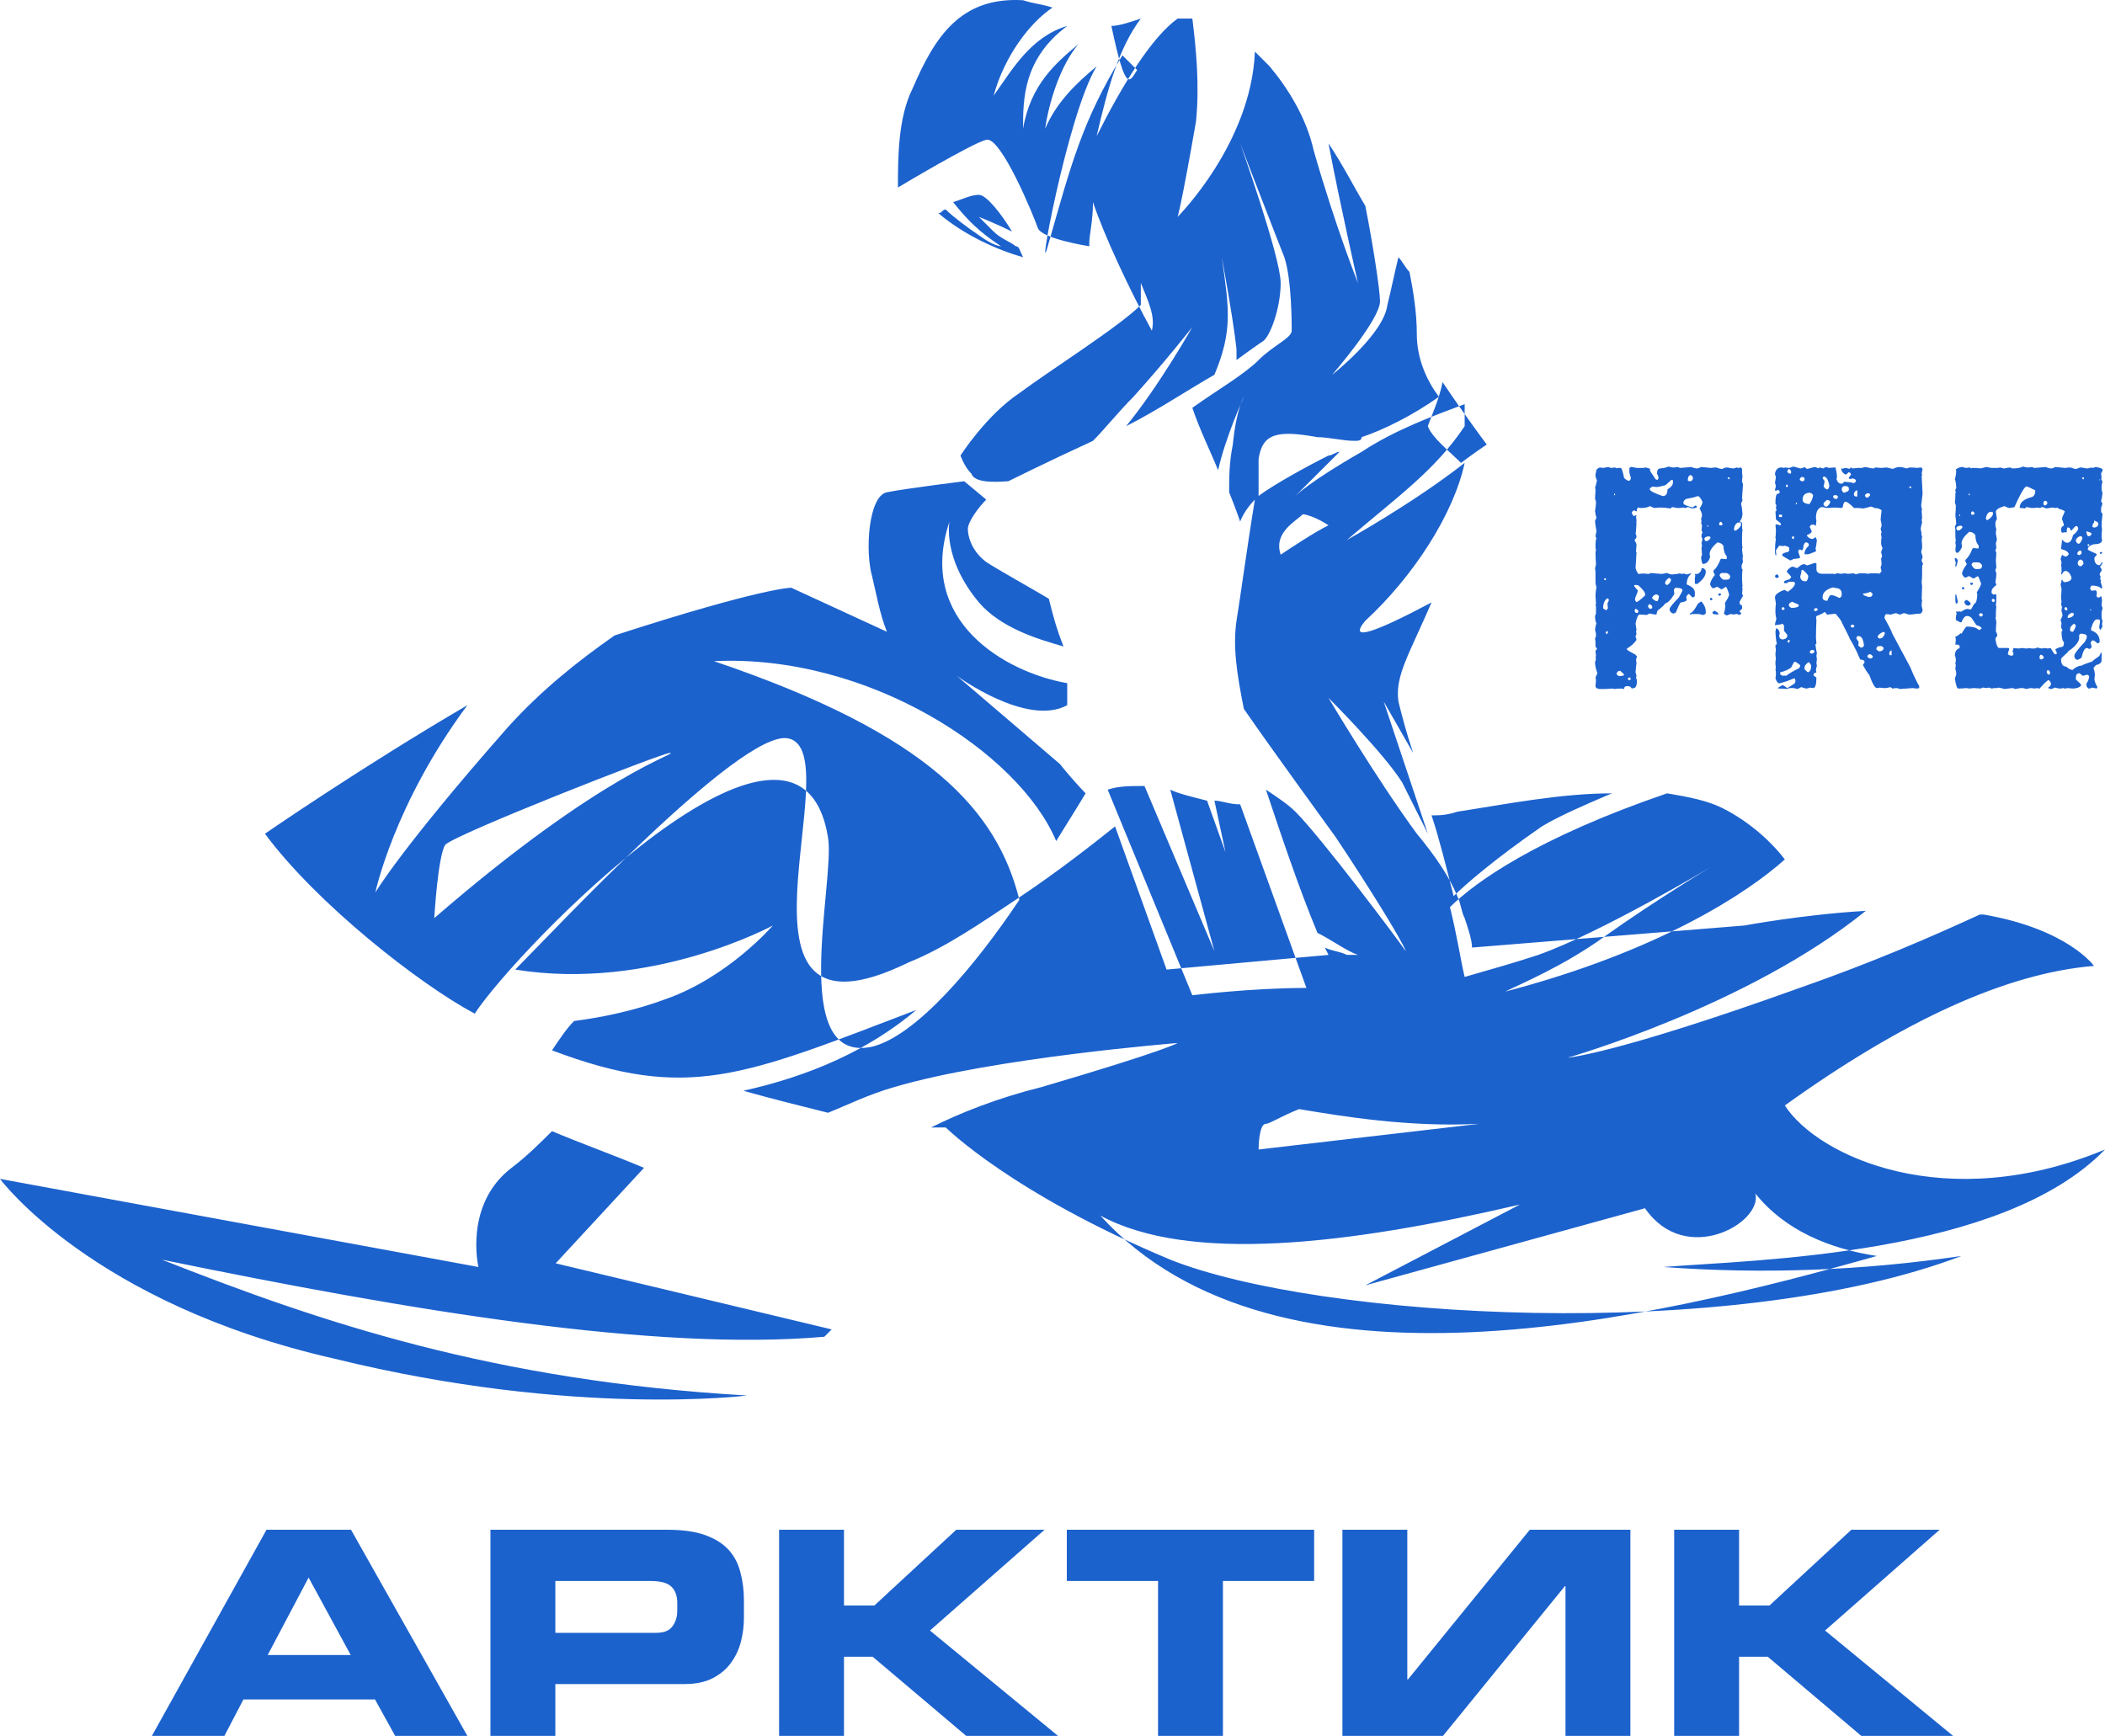
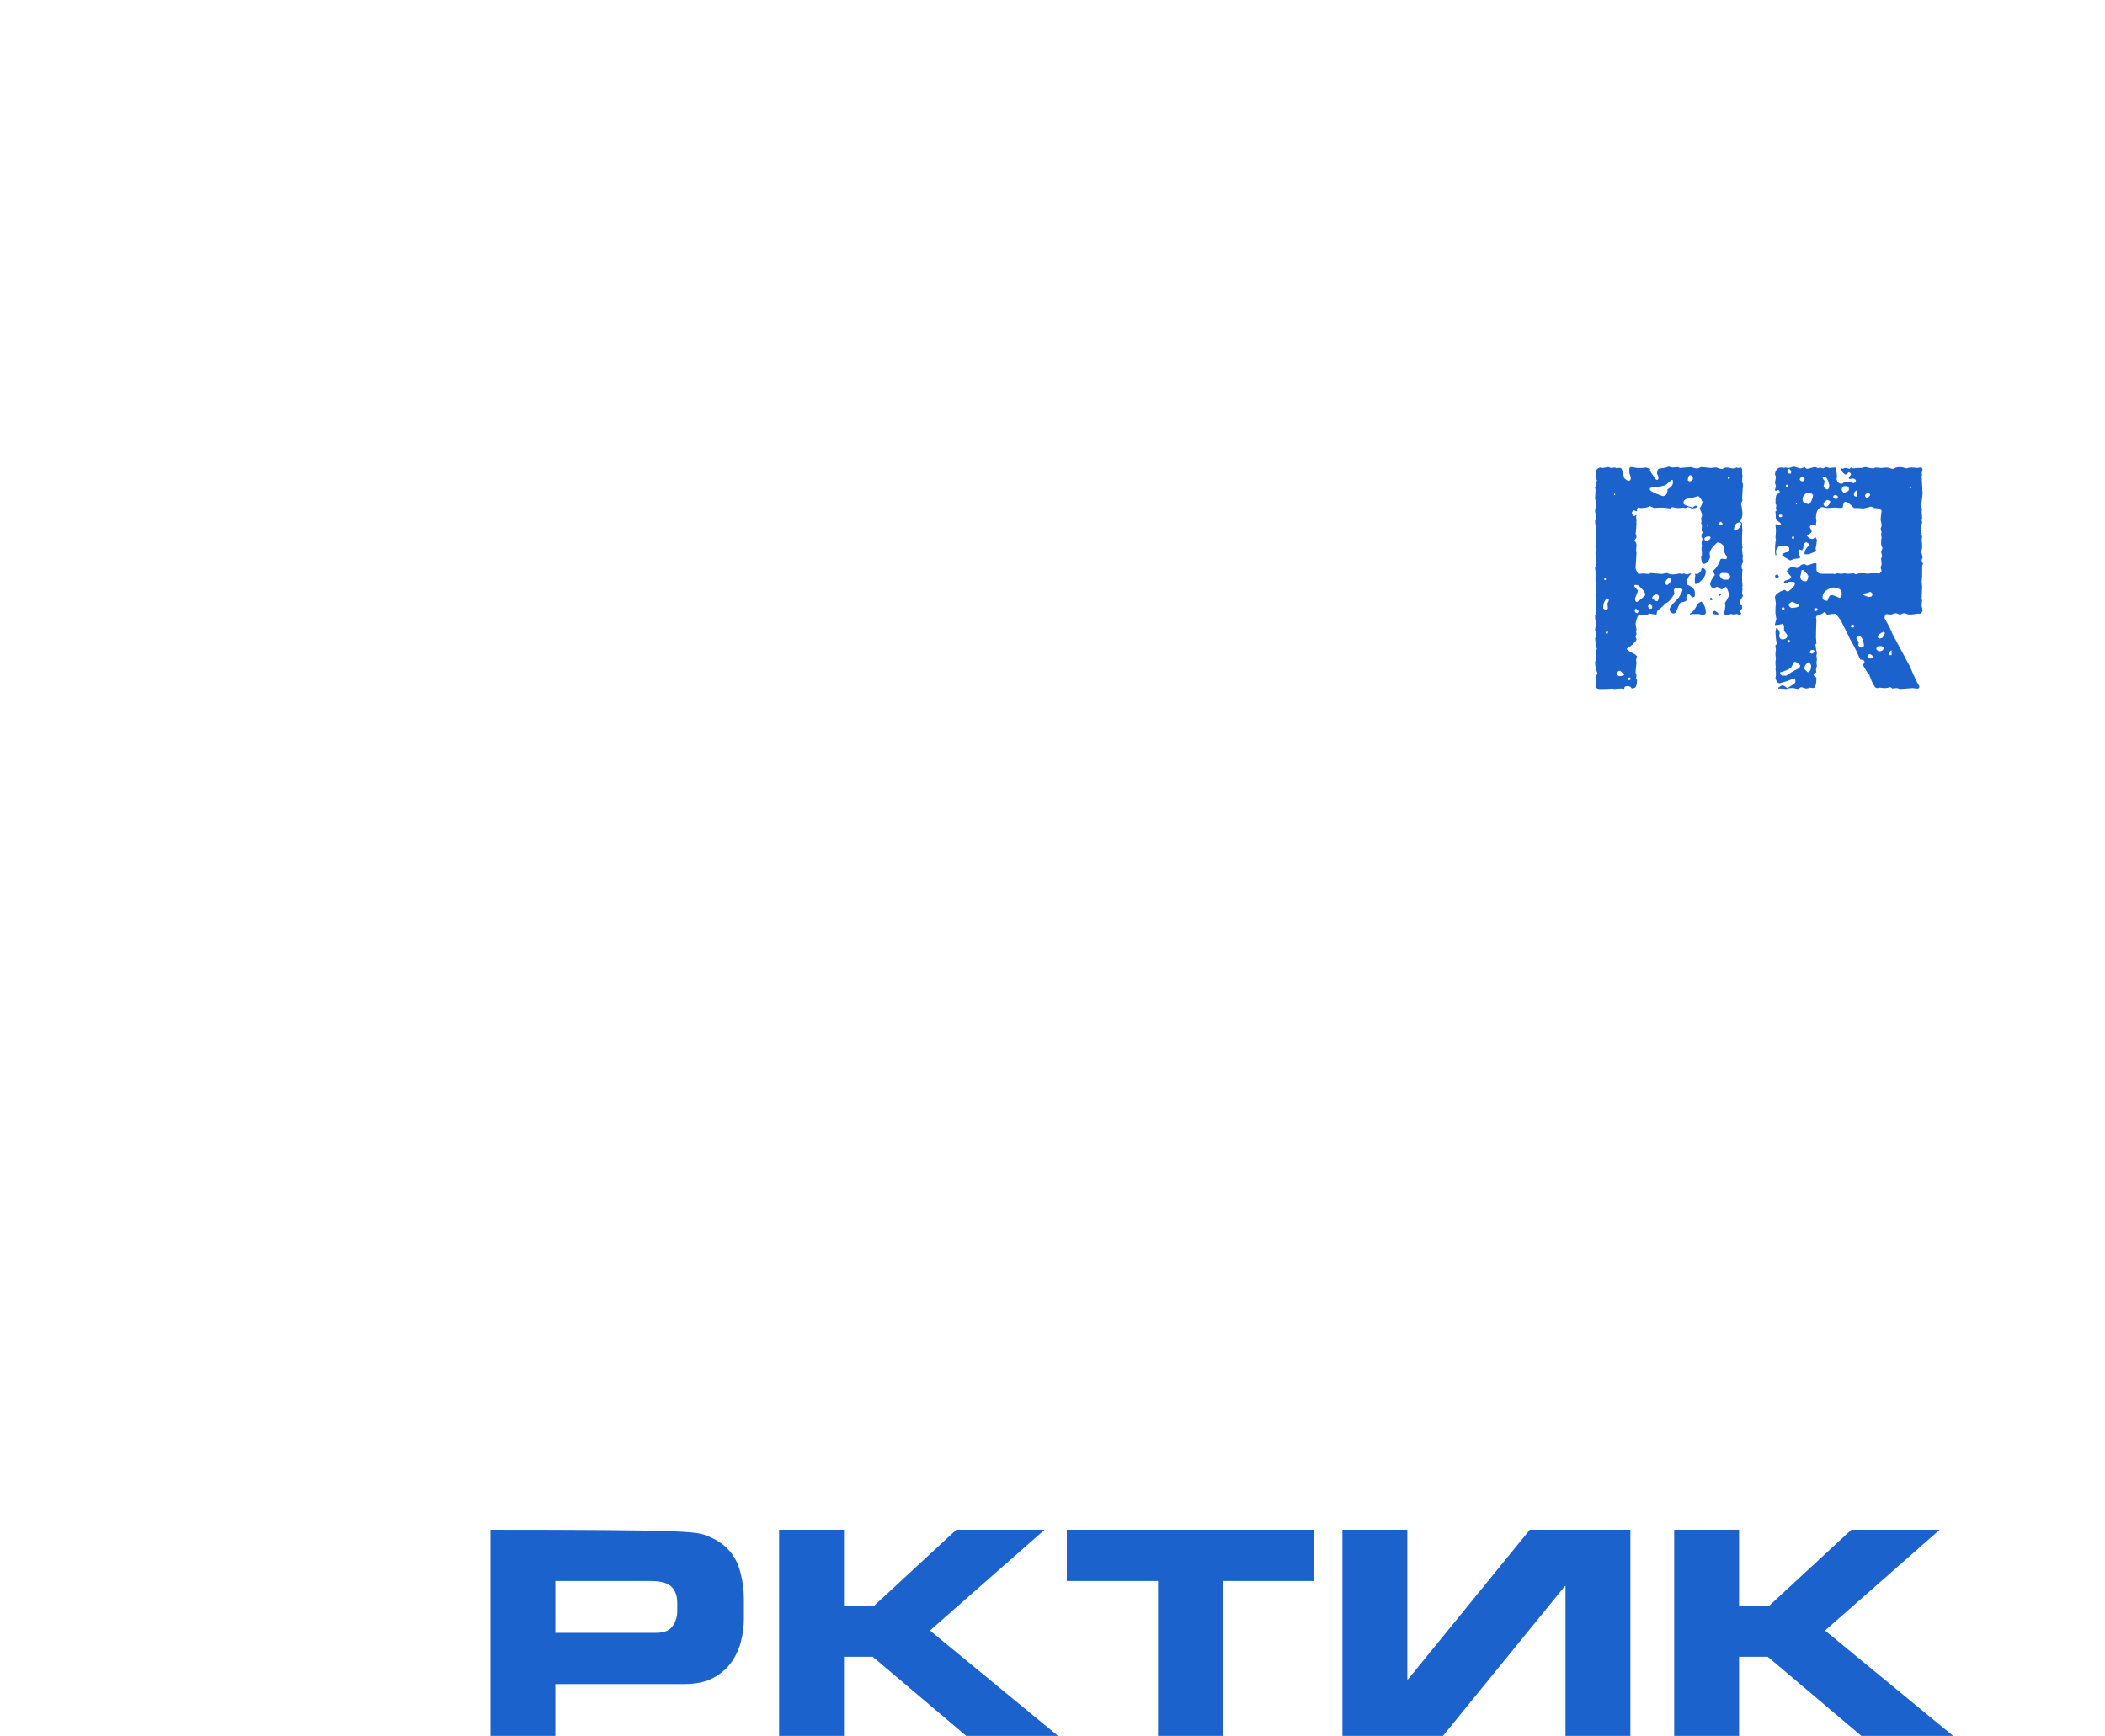
<svg xmlns="http://www.w3.org/2000/svg" viewBox="0 0 194 160" fill="none">
-   <path fill-rule="evenodd" clip-rule="evenodd" d="M24.42 76.846C24.42 76.846 33.238 70.754 43.073 65.001C36.29 74.139 34.594 82.261 34.594 82.261C34.594 82.261 36.968 78.2 46.804 67.032C49.857 63.647 53.248 60.94 56.64 58.571C70.206 54.171 72.92 54.171 72.92 54.171C72.92 54.171 77.329 56.202 81.738 58.232C81.059 56.54 80.72 54.51 80.381 53.156C79.703 50.787 80.042 45.71 81.738 45.372C83.434 45.033 88.86 44.356 88.86 44.356L90.895 46.049C90.217 46.725 89.199 48.079 89.199 48.756C89.199 49.433 89.538 50.787 90.895 51.802C91.913 52.479 94.965 54.171 96.661 55.186C97 56.54 97.339 57.894 98.017 59.586C95.643 58.909 92.252 57.894 90.217 55.525C86.825 51.464 87.504 48.079 87.504 48.079C84.451 57.217 92.591 61.955 98.357 62.97C98.357 63.647 98.357 64.324 98.357 65.001C94.626 67.032 88.182 62.294 88.182 62.294L97.678 70.416C99.035 72.108 100.052 73.124 100.052 73.124C100.052 73.124 99.035 74.816 97.339 77.523C93.948 69.401 80.042 60.263 65.797 60.94C85.808 67.709 91.913 74.816 93.948 82.938C89.878 89.03 84.451 95.46 80.381 96.476C72.58 98.168 76.99 81.246 76.311 77.185C73.598 60.601 47.483 87.676 43.752 93.43C38.664 90.722 29.168 83.277 24.42 76.846ZM94.287 23.712C91.913 23.035 88.86 21.681 86.486 19.651C86.825 19.651 86.825 19.312 87.164 19.312C87.843 19.989 89.199 21.004 90.217 21.681C91.573 22.697 92.252 22.697 92.252 22.697C90.217 21.343 89.199 20.328 87.843 18.635C88.86 18.297 89.538 17.958 90.217 17.958C90.895 17.958 92.252 19.651 93.269 21.343C91.913 20.666 90.217 19.989 90.217 19.989C90.217 19.989 90.556 20.328 91.573 21.343C92.252 22.02 93.269 22.358 93.608 22.697C93.948 22.697 93.948 23.035 94.287 23.712ZM104.801 6.452C104.801 6.452 104.462 6.113 103.444 5.098C99.713 11.19 98.696 15.251 96.661 22.358C95.304 27.435 98.357 10.513 101.07 6.113C99.035 7.805 97.339 9.498 96.322 11.867C96.661 9.498 97.678 6.113 99.374 4.083C97.339 5.775 94.965 7.805 94.287 11.867C94.287 9.159 94.287 5.436 98.357 2.39C94.965 3.406 93.269 6.452 91.573 8.821C92.591 5.098 94.965 2.052 97 0.698C95.983 0.36 95.304 0.36 94.287 0.021C88.521 -0.317 86.147 3.406 84.112 8.144C82.755 10.851 82.755 14.574 82.755 17.282C82.755 17.282 89.538 13.22 90.895 12.882C92.252 12.543 95.304 19.989 95.643 21.004C95.983 22.02 100.392 22.697 100.392 22.697V22.358C100.392 21.681 100.731 20.328 100.731 18.635C101.748 21.681 104.122 26.758 106.157 30.481C106.497 29.127 105.818 27.773 105.14 26.081V26.419V26.758V27.096V27.435V27.773C105.14 27.773 105.14 27.773 105.14 28.111C103.105 30.142 96.661 34.203 93.948 36.234C90.895 38.265 88.521 41.987 88.521 41.987C88.521 41.987 88.86 43.003 89.538 43.68C89.878 44.695 92.591 44.356 92.93 44.356C92.93 44.356 96.322 42.664 100.731 40.634C101.748 39.618 103.105 37.926 104.462 36.572C107.514 33.188 109.888 30.142 109.888 30.142C109.888 30.142 106.836 35.557 103.783 39.28C106.497 37.926 109.549 35.895 111.923 34.542C113.619 30.481 113.28 28.45 112.601 23.712C112.601 23.712 113.619 29.127 113.958 32.173C113.958 32.511 113.958 32.85 113.958 33.188C115.315 32.173 116.332 31.496 116.332 31.496C117.011 31.157 118.028 28.45 118.028 26.081C118.028 23.712 114.297 13.22 114.297 13.22C114.297 13.22 117.689 22.02 118.367 23.712C119.045 25.742 119.045 29.804 119.045 30.481C119.045 31.157 117.35 31.834 115.993 33.188C114.636 34.542 112.262 35.895 109.888 37.588C110.566 39.618 111.584 41.649 112.262 43.341C112.941 40.295 114.636 36.572 114.636 36.572C114.636 36.572 113.958 37.588 113.619 40.972C113.28 42.664 113.28 44.018 113.28 45.372C113.958 47.064 114.297 48.079 114.297 48.079C114.297 48.079 114.636 47.064 115.654 46.049C114.976 50.11 114.297 55.186 113.958 57.217C113.619 59.586 113.958 61.955 114.636 65.34C117.689 69.739 121.42 74.816 123.115 77.185C125.829 81.246 129.22 86.661 129.559 87.676C128.881 86.661 121.759 77.185 119.385 74.816C118.706 74.139 117.689 73.462 116.671 72.785C118.028 76.846 119.724 81.923 121.42 85.984C122.776 86.661 124.133 87.676 125.15 88.015H124.133C123.455 87.676 122.776 87.676 122.098 87.338L122.437 88.015L107.514 89.368L102.766 76.169C101.07 77.523 97.678 80.231 93.608 82.938C90.556 84.969 87.164 87.338 83.773 88.692C65.119 97.829 78.685 69.062 72.58 68.047C68.171 67.37 50.874 85.984 47.483 89.368C60.032 91.399 71.224 85.307 71.224 85.307C71.224 85.307 67.154 90.045 61.388 92.076C58.675 93.091 55.622 93.768 52.909 94.106C52.231 94.783 51.552 95.799 50.874 96.814C63.423 101.552 68.51 99.183 84.451 93.091C80.042 96.814 74.615 99.183 68.51 100.537C70.885 101.214 73.598 101.891 76.311 102.567C78.007 101.891 80.042 100.875 82.416 100.198C91.573 97.491 108.531 96.137 108.531 96.137C108.531 96.137 107.514 96.814 95.983 100.198C91.913 101.214 88.521 102.567 85.808 103.921C86.147 103.921 86.486 103.921 87.164 103.921C87.164 103.921 93.269 110.013 107.853 116.105C121.42 121.52 159.406 123.889 180.773 115.766C171.615 117.12 162.458 117.459 153.301 116.782C161.78 116.105 184.503 115.766 194 105.952C179.416 112.044 167.545 106.629 164.493 101.891C175.346 94.106 184.843 89.707 192.983 89.03C192.983 89.03 190.608 85.646 182.808 84.292H182.469C178.059 86.323 172.633 88.692 165.85 91.061C148.892 97.153 144.483 97.491 144.483 97.491C144.483 97.491 161.101 92.753 171.955 83.954C166.189 84.292 160.762 85.307 160.762 85.307L135.664 87.338C135.664 86.661 135.325 85.646 134.986 84.63C134.647 83.954 134.647 83.277 134.308 82.6C133.629 80.907 132.273 78.877 130.577 76.846C126.846 71.77 122.437 64.324 122.437 64.324C122.437 64.324 127.524 69.401 129.22 72.108C130.577 74.816 131.594 76.846 131.594 76.846L127.524 64.663C127.524 64.663 128.881 67.032 130.238 69.401C129.559 67.37 129.22 66.016 128.881 64.663C128.542 62.294 129.899 60.263 131.934 55.525C126.846 58.232 124.133 59.248 125.829 57.217C130.238 53.156 133.969 47.402 134.986 42.664C130.238 46.387 124.133 49.771 124.133 49.771C128.881 45.71 132.273 43.341 134.986 39.28C134.986 38.603 134.986 37.926 134.986 37.249C132.273 38.265 128.542 39.618 125.49 41.649C120.741 44.356 119.385 45.71 119.385 45.71C119.385 45.71 121.42 43.68 123.455 41.649C123.115 41.649 122.776 41.987 122.437 41.987C120.402 43.003 117.35 44.695 115.993 45.71C115.993 44.695 115.993 43.68 115.993 42.326C116.332 39.957 117.689 39.618 121.42 40.295C122.437 40.295 123.794 40.634 124.811 40.634C125.15 40.634 125.49 40.634 125.49 40.295C127.524 39.618 130.238 38.265 132.612 36.572C131.594 35.219 130.577 33.188 130.577 30.819C130.577 28.788 130.238 26.758 129.899 25.066C129.559 24.727 129.22 24.05 128.881 23.712C128.542 25.066 128.203 26.758 127.864 28.111C127.524 30.819 122.776 34.542 122.776 34.542C122.776 34.542 127.185 29.465 127.185 27.773C127.185 26.758 126.507 22.358 125.829 18.974C124.811 17.282 123.794 15.251 122.437 13.22C123.455 18.635 125.15 26.081 125.15 26.081C125.15 26.081 123.115 21.004 121.08 13.897C120.402 10.851 118.706 8.144 117.01 6.113C116.671 5.775 115.993 5.098 115.654 4.759C115.315 13.22 108.531 19.989 108.531 19.989C108.531 19.989 108.871 18.974 110.227 11.19C110.566 7.805 110.227 4.421 109.888 1.714C109.549 1.714 108.871 1.714 108.531 1.714C106.157 3.406 103.444 7.805 101.07 12.543C102.087 8.144 103.105 4.421 105.14 1.714C104.122 2.052 103.105 2.39 102.427 2.39C103.783 8.821 104.122 7.467 104.801 6.452ZM122.437 48.418C121.08 49.094 119.045 50.448 118.028 51.125C117.35 49.094 119.385 48.079 120.063 47.402C120.402 47.402 121.42 47.741 122.437 48.418ZM132.951 35.219C134.986 38.265 137.021 40.972 137.021 40.972C137.021 40.972 136.003 41.649 134.647 42.664C133.629 41.649 131.934 40.295 131.594 39.28C131.934 38.265 132.612 36.911 132.951 35.219ZM136.343 103.583L115.993 105.952C115.993 105.952 115.993 103.583 116.671 103.583C117.01 103.583 118.028 102.906 119.724 102.229C123.794 102.906 129.899 103.921 136.343 103.583ZM101.409 112.044C109.549 116.443 124.133 114.751 140.073 111.028L125.829 118.474L151.605 111.367C155.336 116.782 162.458 112.721 161.78 110.013C164.493 113.397 168.563 115.09 172.972 115.766C152.622 121.52 117.689 129.981 101.409 112.044ZM40.021 84.63C40.021 84.63 40.36 78.877 41.038 77.862C42.056 76.846 61.049 69.401 61.727 69.401C62.745 69.401 55.622 71.093 40.021 84.63ZM59.353 107.644L51.213 116.443L76.65 122.535L75.972 123.212C60.371 124.566 37.986 120.843 14.923 116.105C29.507 121.858 45.448 127.273 68.85 128.627C68.85 128.627 52.909 130.658 30.864 125.243C8.479 120.166 0 108.659 0 108.659L44.091 116.782C44.091 116.782 42.734 111.028 47.143 107.644C48.5 106.629 49.857 105.275 50.874 104.26C53.248 105.275 56.979 106.629 59.353 107.644ZM102.087 72.785C103.105 72.447 104.122 72.447 105.479 72.447L111.923 87.676L107.853 72.785C108.531 73.124 109.888 73.462 111.245 73.8L112.941 78.538L111.923 73.8C112.601 73.8 113.28 74.139 114.297 74.139L120.402 91.061C115.315 91.061 109.888 91.737 109.888 91.737L102.087 72.785ZM131.934 75.154C132.612 75.154 133.29 75.154 134.308 74.816C138.717 74.139 143.804 73.124 148.552 73.124C146.178 74.139 143.804 75.154 142.108 76.169C137.699 79.215 134.986 81.584 133.969 82.6C133.29 79.892 132.612 77.185 131.934 75.154ZM153.64 73.124C155.675 73.462 157.371 73.8 158.727 74.477C161.441 75.831 163.476 77.862 164.493 79.215C161.101 82.261 152.962 87.676 138.717 91.399C140.073 90.722 144.143 89.03 147.874 86.323C152.622 82.938 157.71 79.892 157.71 79.892C157.71 79.892 147.535 85.984 141.769 88.015C139.734 88.692 137.36 89.368 134.986 90.045C134.647 88.692 134.308 86.323 133.629 83.615C136.003 81.246 141.769 77.185 153.64 73.124Z" fill="#1C62CD" />
-   <path d="M14 160L24.562 141H32.349L43.073 160H36.418L34.559 156.641H22.434L20.682 160H14ZM28.442 145.409L24.67 152.547H32.322L28.442 145.409Z" fill="#1C62CD" />
-   <path d="M45.2 160V141H61.501C62.92 141 64.088 141.166 65.004 141.499C65.92 141.831 66.639 142.286 67.16 142.863C67.681 143.441 68.04 144.132 68.238 144.936C68.453 145.724 68.561 146.581 68.561 147.508V149.135C68.561 149.853 68.471 150.57 68.291 151.287C68.112 152.005 67.806 152.661 67.375 153.256C66.962 153.833 66.405 154.305 65.705 154.673C65.004 155.04 64.124 155.224 63.064 155.224H51.181V160H45.2ZM51.181 145.724V150.5H60.477C61.178 150.5 61.672 150.308 61.959 149.923C62.265 149.52 62.417 149.039 62.417 148.479V147.744C62.417 147.097 62.238 146.599 61.879 146.249C61.519 145.899 60.882 145.724 59.965 145.724H51.181Z" fill="#1C62CD" />
+   <path d="M45.2 160V141C62.92 141 64.088 141.166 65.004 141.499C65.92 141.831 66.639 142.286 67.16 142.863C67.681 143.441 68.04 144.132 68.238 144.936C68.453 145.724 68.561 146.581 68.561 147.508V149.135C68.561 149.853 68.471 150.57 68.291 151.287C68.112 152.005 67.806 152.661 67.375 153.256C66.962 153.833 66.405 154.305 65.705 154.673C65.004 155.04 64.124 155.224 63.064 155.224H51.181V160H45.2ZM51.181 145.724V150.5H60.477C61.178 150.5 61.672 150.308 61.959 149.923C62.265 149.52 62.417 149.039 62.417 148.479V147.744C62.417 147.097 62.238 146.599 61.879 146.249C61.519 145.899 60.882 145.724 59.965 145.724H51.181Z" fill="#1C62CD" />
  <path d="M71.802 160V141H77.784V147.981H80.587L88.131 141H96.268L85.706 150.29L97.508 160H89.047L80.425 152.704H77.784V160H71.802Z" fill="#1C62CD" />
  <path d="M98.319 145.724V141H121.114V145.724H112.708V160H106.726V145.724H98.319Z" fill="#1C62CD" />
  <path d="M150.259 141V160H144.278V146.196H144.224L132.988 160H123.719V141H129.7V154.804H129.754L140.99 141H150.259Z" fill="#1C62CD" />
  <path d="M154.295 160V141H160.276V147.981H163.079L170.623 141H178.761L168.198 150.29L180 160H171.539L162.917 152.704H160.276V160H154.295Z" fill="#1C62CD" />
-   <path d="M186.448 43C186.634 43.059 186.766 43.088 186.844 43.088H186.888C186.985 43.088 187.112 43.073 187.269 43.044L187.488 43.132L188.543 43.044C188.719 43.132 188.895 43.176 189.07 43.176C189.139 43.176 189.256 43.132 189.422 43.044L190.345 43.132C190.511 43.102 190.672 43.088 190.828 43.088C191.053 43.176 191.214 43.22 191.312 43.22H191.399C191.526 43.132 191.673 43.088 191.839 43.088C192.132 43.147 192.308 43.176 192.366 43.176C192.454 43.176 192.571 43.147 192.718 43.088C192.776 43.117 192.82 43.132 192.85 43.132L193.157 43.044C193.567 43.122 193.772 43.195 193.772 43.264V43.308C193.772 43.405 193.729 43.508 193.641 43.615L193.685 44.055L193.641 44.143L193.772 44.406C193.714 44.592 193.685 44.724 193.685 44.802V44.934C193.685 45.139 193.714 45.3 193.772 45.417C193.743 45.7 193.699 45.964 193.641 46.208L193.772 46.428C193.685 46.623 193.641 46.784 193.641 46.911V47.175C193.699 47.292 193.743 47.351 193.772 47.351C193.714 47.917 193.685 48.283 193.685 48.449L193.729 48.845C193.699 49.011 193.685 49.245 193.685 49.548L193.729 49.768C193.729 50.031 193.479 50.163 192.981 50.163C192.601 50.261 192.41 50.422 192.41 50.647C192.449 50.705 192.713 50.837 193.201 51.042L193.245 51.13L193.025 51.394V51.613C193.084 51.935 193.245 52.097 193.509 52.097C193.626 51.989 193.685 51.901 193.685 51.833H193.772C193.772 51.931 193.699 52.062 193.553 52.228V52.273L193.685 52.448V52.624C193.567 52.741 193.509 52.858 193.509 52.976L193.597 53.151L193.553 53.356L193.641 53.532L193.597 53.62L193.729 54.06V54.235H193.641C193.475 54.06 193.182 53.972 192.762 53.972C192.674 54.079 192.63 54.182 192.63 54.279L192.762 54.455L193.069 54.411H193.113C193.152 54.411 193.196 54.455 193.245 54.543V54.719C193.245 54.787 193.23 54.846 193.201 54.895C193.25 55.012 193.294 55.07 193.333 55.07H193.465L193.641 54.938C193.67 54.997 193.699 55.129 193.729 55.334C193.699 55.539 193.685 55.7 193.685 55.817C193.743 55.915 193.772 56.003 193.772 56.081C193.714 56.296 193.685 56.413 193.685 56.433V56.74C193.685 56.955 193.714 57.116 193.772 57.224L193.729 57.487V57.531C193.729 57.6 193.743 57.658 193.772 57.707C193.675 57.941 193.602 58.059 193.553 58.059C193.494 57.961 193.465 57.873 193.465 57.795C193.523 57.453 193.553 57.248 193.553 57.18L193.421 57.092H193.245C193.06 57.092 192.884 57.37 192.718 57.927V58.102C193.245 58.278 193.509 58.615 193.509 59.113V59.157C193.509 59.206 193.465 59.25 193.377 59.289H193.289C193.104 59.113 192.972 59.025 192.894 59.025C192.815 59.025 192.742 59.099 192.674 59.245C192.732 59.44 192.762 59.572 192.762 59.641C192.703 59.758 192.63 59.816 192.542 59.816C192.444 59.758 192.371 59.728 192.322 59.728C192.137 59.728 191.976 60.022 191.839 60.607C191.731 60.705 191.6 60.778 191.443 60.827C191.268 60.769 191.18 60.651 191.18 60.476V60.432C191.18 60.256 191.502 59.831 192.146 59.157C192.264 58.933 192.322 58.786 192.322 58.718V58.63C192.283 58.483 192.093 58.41 191.751 58.41C191.712 58.41 191.668 58.454 191.619 58.542V58.894C191.502 59.294 191.18 59.66 190.652 59.992C190.652 60.031 190.433 60.251 189.993 60.651C189.993 60.71 189.979 60.739 189.949 60.739C189.949 61.208 190.11 61.442 190.433 61.442C190.618 61.628 190.809 61.73 191.004 61.75C191.297 61.486 191.575 61.355 191.839 61.355C191.946 61.276 192.283 61.145 192.85 60.959C192.85 60.91 193.055 60.749 193.465 60.476C193.553 60.349 193.597 60.246 193.597 60.168H193.685V60.871C193.685 61.076 193.509 61.223 193.157 61.31C193.011 61.467 192.938 61.569 192.938 61.618C192.996 61.696 193.04 61.887 193.069 62.19L193.025 62.629C193.084 62.912 193.172 63.132 193.289 63.288V63.376L193.245 63.464L192.806 63.376C192.708 63.435 192.62 63.464 192.542 63.464H192.498C192.352 63.395 192.278 63.249 192.278 63.024C192.425 62.829 192.513 62.609 192.542 62.365C192.513 62.248 192.425 62.19 192.278 62.19C192.181 62.248 192.093 62.277 192.015 62.277H191.927L191.663 62.058H191.619C191.414 62.058 191.312 62.204 191.312 62.497V62.629C191.634 62.912 191.795 63.073 191.795 63.112C191.795 63.288 191.575 63.405 191.136 63.464C191.009 63.464 190.818 63.449 190.564 63.42C190.447 63.449 190.345 63.464 190.257 63.464L190.169 63.42L189.905 63.464H189.817C189.759 63.464 189.612 63.435 189.378 63.376C189.222 63.464 189.09 63.508 188.982 63.508C188.836 63.469 188.763 63.425 188.763 63.376C188.89 63.308 188.978 63.205 189.026 63.068C189.017 62.912 188.943 62.78 188.807 62.673C188.66 62.731 188.382 62.995 187.972 63.464H187.928L187.708 63.42C187.679 63.42 187.635 63.435 187.576 63.464L187.137 63.42C186.873 63.478 186.731 63.508 186.712 63.508C186.604 63.449 186.487 63.42 186.36 63.42H186.229L185.701 63.508L185.525 63.42C185.428 63.42 185.164 63.449 184.734 63.508C184.607 63.459 184.417 63.415 184.163 63.376L184.075 63.42H183.812L183.548 63.464C183.421 63.405 183.333 63.376 183.284 63.376L183.064 63.42C182.898 63.391 182.781 63.376 182.713 63.376L182.537 63.464L181.922 63.42L181.482 63.464C181.326 63.435 181.238 63.42 181.219 63.42C180.994 63.449 180.745 63.464 180.472 63.464C180.364 63.464 180.262 63.156 180.164 62.541C180.252 62.307 180.296 62.16 180.296 62.102C180.296 62.033 180.267 61.872 180.208 61.618L180.252 61.31C180.252 61.281 180.237 61.237 180.208 61.179L180.252 60.915V60.783C180.252 60.656 180.223 60.539 180.164 60.432C180.164 60.109 180.281 59.89 180.516 59.773C180.574 59.773 180.604 59.743 180.604 59.685V59.553C180.604 59.514 180.56 59.47 180.472 59.421H180.208C180.208 59.382 180.223 59.235 180.252 58.981L180.208 58.674C180.345 58.654 180.506 58.552 180.691 58.366L180.779 58.41C181.033 57.971 181.194 57.751 181.263 57.751C181.8 57.751 182.166 57.853 182.361 58.059H182.449L182.625 57.927C182.625 57.81 182.464 57.707 182.142 57.619L181.702 56.96C181.575 56.843 181.458 56.784 181.351 56.784H181.263C181.077 56.784 180.916 56.975 180.779 57.355H180.647C180.423 57.248 180.291 57.175 180.252 57.136V57.048C180.262 56.755 180.291 56.608 180.34 56.608L180.296 56.52V56.345C180.325 56.345 180.369 56.359 180.428 56.389L180.604 56.345C180.662 56.374 180.706 56.389 180.735 56.389C180.999 56.213 181.189 56.125 181.307 56.125C181.463 56.154 181.58 56.169 181.658 56.169C181.805 55.876 181.922 55.685 182.01 55.598C182.117 55.598 182.19 55.349 182.229 54.851L182.186 54.587C182.43 54.216 182.562 53.952 182.581 53.796C182.425 53.337 182.322 53.107 182.273 53.107L181.922 53.312H181.834C181.639 53.176 181.507 53.107 181.438 53.107C181.292 53.195 181.175 53.239 181.087 53.239C180.989 53.19 180.901 53.073 180.823 52.888C180.843 52.653 180.989 52.36 181.263 52.009C181.175 51.862 181.131 51.745 181.131 51.657V51.613C181.385 51.389 181.604 51.037 181.79 50.559L181.878 50.515L182.317 50.559L182.361 50.471V50.295C182.156 50.06 182.054 49.738 182.054 49.328C181.917 49.123 181.727 49.02 181.482 49.02C181.014 49.431 180.779 49.782 180.779 50.075L180.823 50.383C180.745 50.627 180.613 50.817 180.428 50.954H180.34C180.281 50.954 180.237 50.866 180.208 50.69L180.252 50.295L180.208 49.987C180.208 49.929 180.223 49.899 180.252 49.899L180.208 49.46V48.801L180.164 48.537L180.296 48.273L180.208 47.482C180.237 47.15 180.252 46.857 180.252 46.603C180.252 46.555 180.223 46.467 180.164 46.34C180.193 46.086 180.208 45.881 180.208 45.725V45.549C180.208 45.48 180.223 45.422 180.252 45.373C180.223 45.324 180.208 45.266 180.208 45.197C180.218 45.08 180.247 45.022 180.296 45.022C180.267 44.533 180.223 44.255 180.164 44.187C180.223 43.991 180.267 43.742 180.296 43.44C180.267 43.391 180.252 43.332 180.252 43.264C180.457 43.117 180.662 43.044 180.867 43.044C181.053 43.102 181.17 43.132 181.219 43.132C181.238 43.132 181.326 43.117 181.482 43.088C181.6 43.107 181.658 43.137 181.658 43.176L181.746 43.132H181.966C182.151 43.132 182.342 43.147 182.537 43.176L183.064 43.044C183.348 43.102 183.509 43.132 183.548 43.132H183.987C184.085 43.132 184.217 43.117 184.383 43.088C184.49 43.147 184.607 43.176 184.734 43.176C184.988 43.117 185.164 43.088 185.262 43.088C185.35 43.147 185.423 43.176 185.481 43.176C185.911 43.176 186.233 43.117 186.448 43ZM191.883 44.011V44.055C191.883 44.094 191.927 44.138 192.015 44.187L192.059 44.099V44.011H191.883ZM193.465 44.187V44.274H193.509V44.187H193.465ZM185.174 46.823C185.115 46.823 184.969 46.765 184.734 46.648C184.207 46.804 183.943 46.98 183.943 47.175V47.219C184.002 47.531 184.031 47.736 184.031 47.834V47.878C183.943 47.985 183.899 48.117 183.899 48.273C183.899 48.478 183.929 48.64 183.987 48.757C183.958 48.913 183.943 49.045 183.943 49.152V49.196C184.002 49.48 184.031 49.641 184.031 49.68V49.768L183.943 50.075C183.973 50.329 183.987 50.476 183.987 50.515L183.899 50.734L183.987 50.954L183.943 51.657C183.943 51.726 183.958 51.945 183.987 52.316C183.929 52.434 183.899 52.536 183.899 52.624C183.958 52.712 183.987 52.785 183.987 52.844C183.987 53.078 183.958 53.352 183.899 53.664C183.958 53.791 183.987 53.879 183.987 53.928C183.694 54.133 183.548 54.323 183.548 54.499V54.631C183.548 54.68 183.606 54.738 183.724 54.807L183.943 54.763L183.987 54.851V55.202C183.987 55.398 183.973 55.588 183.943 55.773C183.943 55.812 183.958 55.856 183.987 55.905C183.958 56.159 183.943 56.364 183.943 56.52V56.872C183.943 56.901 183.929 56.916 183.899 56.916C183.929 56.965 183.958 57.111 183.987 57.355C183.958 57.756 183.943 58.034 183.943 58.19C184.031 58.347 184.075 58.493 184.075 58.63C184.017 58.63 183.958 58.718 183.899 58.894C183.987 59.45 184.104 59.728 184.251 59.728H185.086C185.145 59.738 185.174 59.768 185.174 59.816C185.086 60.09 185.042 60.251 185.042 60.3C185.149 60.388 185.252 60.432 185.35 60.432H185.438C185.477 60.432 185.521 60.388 185.569 60.3C185.569 60.251 185.54 60.163 185.481 60.036L185.569 59.728C185.823 59.758 185.97 59.773 186.009 59.773C186.077 59.773 186.194 59.758 186.36 59.728C186.517 59.758 186.678 59.773 186.844 59.773C186.873 59.773 186.917 59.758 186.976 59.728L187.225 59.773H187.488C187.576 59.773 187.664 59.743 187.752 59.685C187.977 59.743 188.123 59.773 188.191 59.773C188.348 59.743 188.436 59.728 188.455 59.728L188.719 59.773L188.982 59.728C189.217 60.109 189.349 60.3 189.378 60.3H189.466C189.524 60.3 189.554 60.27 189.554 60.212C189.554 60.114 189.51 60.012 189.422 59.904C189.422 59.797 189.656 59.694 190.125 59.597C190.184 59.499 190.213 59.411 190.213 59.333V59.201C190.066 59.055 189.993 58.718 189.993 58.19C190.052 58.19 190.081 58.161 190.081 58.102C189.993 57.937 189.949 57.819 189.949 57.751C189.949 57.731 189.964 57.644 189.993 57.487C189.993 57.438 189.964 57.321 189.905 57.136C190.022 56.931 190.081 56.784 190.081 56.696V56.652C190.081 56.633 190.052 56.516 189.993 56.301V56.213L190.037 55.949L189.949 55.685C189.979 55.588 189.993 55.529 189.993 55.51C189.993 55.451 189.979 55.29 189.949 55.026C189.979 54.685 189.993 54.435 189.993 54.279L189.905 53.84C189.964 53.742 189.993 53.61 189.993 53.444H190.081C190.081 53.532 190.14 53.605 190.257 53.664C190.696 53.625 190.916 53.483 190.916 53.239C190.779 52.829 190.589 52.624 190.345 52.624C190.237 52.624 190.135 52.727 190.037 52.932H189.949L189.993 52.712V52.448C189.993 52.341 189.979 52.209 189.949 52.053C189.979 52.004 189.993 51.931 189.993 51.833C189.935 51.638 189.905 51.535 189.905 51.525C189.983 51.262 190.042 51.13 190.081 51.13C190.081 51.188 190.184 51.247 190.389 51.306C190.516 51.257 190.604 51.184 190.652 51.086C190.652 50.891 190.418 50.73 189.949 50.602V50.559L190.037 49.855C190.008 49.855 189.993 49.841 189.993 49.812L190.081 49.768C190.237 49.943 190.384 50.031 190.521 50.031C190.774 50.031 190.95 49.797 191.048 49.328C191.312 49.123 191.473 48.933 191.531 48.757C191.502 48.581 191.458 48.493 191.399 48.493H191.312C191.282 48.493 191.15 48.625 190.916 48.889H190.828C190.828 48.772 190.77 48.684 190.652 48.625H190.521L190.477 48.845V49.065H190.257L190.037 49.108C189.979 49.011 189.949 48.923 189.949 48.845C189.949 48.63 190.037 48.498 190.213 48.449C190.213 48.342 190.154 48.137 190.037 47.834C190.037 47.736 190.125 47.502 190.301 47.131C190.154 47.023 189.979 46.95 189.773 46.911L189.598 46.779C189.549 46.809 189.505 46.823 189.466 46.823C189.378 46.823 189.275 46.809 189.158 46.779L188.587 46.867C188.401 46.779 188.27 46.735 188.191 46.735C188.104 46.794 188.03 46.823 187.972 46.823C187.913 46.823 187.854 46.809 187.796 46.779C187.64 46.809 187.508 46.823 187.4 46.823H187.225C187.195 46.823 187.039 46.794 186.756 46.735L186.624 46.867L186.316 46.823H186.141V46.779C186.141 46.32 186.517 45.998 187.269 45.812C187.474 45.734 187.576 45.529 187.576 45.197C187.117 44.963 186.858 44.846 186.8 44.846H186.712C186.487 45.022 186.136 45.651 185.657 46.735C185.608 46.765 185.447 46.794 185.174 46.823ZM181.438 45.505V45.637H181.526V45.505H181.438ZM188.323 46.428V46.472C188.323 46.491 188.367 46.535 188.455 46.603C188.592 46.545 188.665 46.486 188.675 46.428V46.296C188.675 46.257 188.631 46.213 188.543 46.164H188.455C188.367 46.193 188.323 46.281 188.323 46.428ZM181.746 47.131L181.658 47.263V47.351C181.668 47.409 181.697 47.438 181.746 47.438H181.878C181.937 47.438 181.966 47.395 181.966 47.307C181.937 47.19 181.863 47.131 181.746 47.131ZM183.021 47.79C183.05 47.849 183.064 47.893 183.064 47.922H183.196C183.519 47.717 183.68 47.512 183.68 47.307C183.65 47.248 183.636 47.204 183.636 47.175H183.504C183.25 47.175 183.089 47.38 183.021 47.79ZM180.56 47.438V47.482C180.569 47.541 180.599 47.57 180.647 47.57V47.438H180.56ZM193.025 47.966C193.025 48.083 192.967 48.215 192.85 48.361V48.581C192.879 48.581 192.923 48.596 192.981 48.625C193.167 48.625 193.299 48.552 193.377 48.405V48.23C193.377 48.161 193.274 48.088 193.069 48.01V47.966H193.025ZM180.296 48.713C180.335 48.83 180.379 48.889 180.428 48.889H180.56C180.765 48.772 180.867 48.654 180.867 48.537L180.735 48.449C180.442 48.469 180.296 48.557 180.296 48.713ZM192.278 48.977C192.317 49.27 192.376 49.416 192.454 49.416H192.586C192.703 49.357 192.762 49.27 192.762 49.152C192.615 49.065 192.454 49.006 192.278 48.977ZM191.312 49.855C191.38 50.031 191.468 50.119 191.575 50.119C191.692 50.119 191.81 49.943 191.927 49.592C191.897 49.475 191.824 49.416 191.707 49.416C191.443 49.523 191.312 49.67 191.312 49.855ZM192.41 50.163V50.339H192.454C192.513 50.339 192.542 50.31 192.542 50.251V50.163H192.41ZM191.443 51.086L191.619 51.174C191.756 51.115 191.829 51.057 191.839 50.998V50.866C191.839 50.817 191.795 50.773 191.707 50.734C191.531 50.793 191.443 50.91 191.443 51.086ZM193.641 50.866C193.699 50.876 193.729 50.905 193.729 50.954C193.729 50.993 193.685 51.037 193.597 51.086L193.509 50.954L193.641 50.866ZM180.164 51.438H180.252C180.369 51.496 180.428 51.584 180.428 51.701C180.359 52.053 180.301 52.228 180.252 52.228H180.208C180.208 52.121 180.223 51.989 180.252 51.833C180.193 51.735 180.164 51.648 180.164 51.569V51.438ZM191.487 51.921C191.487 52.038 191.546 52.126 191.663 52.185H191.795C191.834 52.185 191.907 52.111 192.015 51.965V51.921C192.015 51.745 191.927 51.628 191.751 51.569C191.575 51.628 191.487 51.745 191.487 51.921ZM181.702 52.053C181.771 52.238 181.888 52.37 182.054 52.448H182.361C182.566 52.448 182.669 52.346 182.669 52.141V52.097C182.562 51.921 182.43 51.833 182.273 51.833H181.878C181.761 51.892 181.702 51.965 181.702 52.053ZM181.658 53.708H181.746C181.805 53.718 181.834 53.747 181.834 53.796C181.834 53.845 181.79 53.889 181.702 53.928C181.663 53.928 181.619 53.884 181.57 53.796C181.58 53.737 181.609 53.708 181.658 53.708ZM180.911 54.103C180.95 54.103 180.994 54.148 181.043 54.235C181.043 54.294 181.014 54.323 180.955 54.323H180.911C180.853 54.323 180.823 54.294 180.823 54.235V54.191C180.833 54.133 180.862 54.103 180.911 54.103ZM180.208 54.807H180.296L180.428 55.422V55.51C180.428 55.559 180.384 55.602 180.296 55.642H180.252L180.208 55.334V54.807ZM183.548 55.334L183.68 55.51C183.797 55.48 183.855 55.407 183.855 55.29L183.724 55.202H183.68C183.631 55.202 183.587 55.246 183.548 55.334ZM181.219 55.29C181.414 55.378 181.546 55.48 181.614 55.598V55.685C181.585 55.773 181.497 55.817 181.351 55.817H181.307C181.131 55.749 181.043 55.632 181.043 55.466C181.043 55.427 181.102 55.368 181.219 55.29ZM190.257 56.081C190.306 56.198 190.35 56.257 190.389 56.257H190.521V56.081C190.521 56.042 190.477 55.998 190.389 55.949C190.35 55.949 190.306 55.993 190.257 56.081ZM192.63 56.169V56.257H192.718V56.169H192.63ZM190.564 56.872V56.96H190.652C190.975 56.892 191.136 56.76 191.136 56.565C191.067 56.506 191.009 56.477 190.96 56.477C190.696 56.574 190.564 56.706 190.564 56.872ZM182.405 56.565V56.696C182.405 56.745 182.449 56.789 182.537 56.828H182.625L182.757 56.696C182.728 56.579 182.654 56.52 182.537 56.52C182.479 56.55 182.435 56.565 182.405 56.565ZM190.784 57.971V58.102C190.813 58.19 190.901 58.234 191.048 58.234C191.214 58 191.302 57.795 191.312 57.619L191.136 57.487C190.901 57.653 190.784 57.815 190.784 57.971ZM188.06 60.344L187.972 60.476V60.651C187.972 60.739 188.03 60.783 188.147 60.783C188.284 60.725 188.357 60.666 188.367 60.607C188.299 60.432 188.196 60.344 188.06 60.344ZM188.719 61.75L188.631 61.882C188.631 62.038 188.689 62.141 188.807 62.19C188.855 62.19 188.899 62.145 188.938 62.058C188.938 61.892 188.865 61.789 188.719 61.75Z" fill="#1C62CD" />
  <path d="M165.296 43L165.911 43.176C165.999 43.176 166.146 43.132 166.351 43.044C166.351 43.093 166.409 43.151 166.526 43.22C166.585 43.22 166.819 43.161 167.229 43.044C167.435 43.083 167.537 43.127 167.537 43.176C167.625 43.117 167.698 43.088 167.757 43.088C167.854 43.147 167.942 43.176 168.021 43.176L168.284 43.044C168.47 43.102 168.572 43.132 168.592 43.132C168.777 43.102 168.968 43.088 169.163 43.088C169.251 43.469 169.295 43.718 169.295 43.835V43.967C169.295 44.035 169.28 44.094 169.251 44.143C169.339 44.435 169.485 44.582 169.69 44.582C169.808 44.582 169.896 44.523 169.954 44.406C170.462 44.435 170.75 44.48 170.818 44.538C170.955 44.48 171.028 44.421 171.038 44.362V44.274C171.038 44.216 170.95 44.157 170.774 44.099L170.511 44.143H170.467C170.418 44.143 170.394 44.113 170.394 44.055V44.011C170.521 43.835 170.589 43.747 170.599 43.747C170.56 43.601 170.477 43.527 170.35 43.527C170.291 43.635 170.203 43.708 170.086 43.747C169.822 43.601 169.69 43.41 169.69 43.176H169.778C169.808 43.176 169.822 43.19 169.822 43.22C169.91 43.161 169.998 43.132 170.086 43.132H170.13C170.335 43.19 170.447 43.22 170.467 43.22C170.467 43.181 170.511 43.137 170.599 43.088C170.657 43.098 170.687 43.127 170.687 43.176L171.214 43.132H171.565C171.78 43.073 171.897 43.044 171.917 43.044C172.278 43.132 172.527 43.176 172.664 43.176L172.84 43.088L173.367 43.132L173.895 43.088C174.227 43.176 174.417 43.22 174.466 43.22C174.661 43.102 174.881 43.044 175.125 43.044C175.213 43.044 175.418 43.088 175.74 43.176C175.848 43.117 175.979 43.088 176.136 43.088C176.272 43.088 176.463 43.102 176.707 43.132C176.814 43.102 176.946 43.088 177.103 43.088C177.132 43.176 177.161 43.22 177.19 43.22L177.103 43.659L177.146 43.747C177.146 43.776 177.132 43.82 177.103 43.879L177.19 45.505L177.059 46.603C177.088 46.809 177.117 46.911 177.146 46.911L177.103 47.087C177.103 47.155 177.117 47.375 177.146 47.746L177.103 47.966C177.132 48.015 177.146 48.073 177.146 48.142C177.059 48.464 177.015 48.669 177.015 48.757C177.073 49.02 177.103 49.167 177.103 49.196H177.059C177.117 49.343 177.146 49.445 177.146 49.504L177.103 49.724C177.132 49.977 177.146 50.197 177.146 50.383V50.515C177.088 50.72 177.059 50.837 177.059 50.866C177.146 51.13 177.19 51.306 177.19 51.394C177.132 51.481 177.103 51.569 177.103 51.657C177.103 51.716 177.146 51.818 177.234 51.965C177.176 52.053 177.146 52.141 177.146 52.228V52.844C177.146 53.156 177.132 53.415 177.103 53.62L177.146 54.06C177.117 54.626 177.103 54.992 177.103 55.158L177.146 55.378C177.117 55.495 177.103 55.612 177.103 55.73V55.861C177.161 56.076 177.19 56.193 177.19 56.213C177.19 56.369 177.117 56.486 176.971 56.565H176.751C176.712 56.565 176.478 56.594 176.048 56.652C176.019 56.652 176.004 56.638 176.004 56.608L175.916 56.652C175.721 56.565 175.56 56.52 175.433 56.52C175.228 56.608 175.11 56.652 175.081 56.652C174.886 56.565 174.769 56.52 174.729 56.52C174.69 56.52 174.529 56.565 174.246 56.652C174.09 56.623 173.958 56.608 173.851 56.608C173.763 56.608 173.704 56.726 173.675 56.96C174.144 57.8 174.378 58.269 174.378 58.366L176.048 61.486C176.36 62.248 176.639 62.834 176.883 63.244V63.332C176.883 63.42 176.824 63.464 176.707 63.464C176.551 63.464 176.419 63.449 176.312 63.42L175.081 63.508C174.964 63.449 174.861 63.42 174.773 63.42L174.378 63.464C174.378 63.425 174.319 63.381 174.202 63.332C174.017 63.391 173.885 63.42 173.807 63.42H173.631C173.523 63.42 173.392 63.405 173.235 63.376C173.196 63.405 173.108 63.42 172.972 63.42C172.796 63.42 172.562 63.01 172.269 62.19C172.181 62.131 171.99 61.838 171.697 61.31V61.267L171.829 61.091V60.959C171.829 60.881 171.697 60.822 171.434 60.783L171.126 60.08C170.853 59.523 170.633 59.113 170.467 58.85C170.467 58.81 170.237 58.342 169.778 57.443C169.739 57.277 169.534 56.984 169.163 56.565C169.095 56.565 168.831 56.594 168.372 56.652C168.294 56.516 168.235 56.442 168.196 56.433H168.108C168.05 56.511 167.815 56.628 167.405 56.784C167.405 56.843 167.391 56.872 167.361 56.872L167.405 57.136C167.376 57.849 167.361 58.391 167.361 58.762C167.391 59.123 167.405 59.313 167.405 59.333C167.347 59.343 167.317 59.372 167.317 59.421C167.347 59.704 167.391 59.968 167.449 60.212L167.405 60.432C167.435 60.647 167.449 60.764 167.449 60.783L167.405 61.091L167.449 61.398C167.391 61.506 167.361 61.623 167.361 61.75L167.405 61.97C167.229 62.028 167.142 62.087 167.142 62.145V62.233C167.142 62.263 167.229 62.336 167.405 62.453C167.405 63.098 167.303 63.42 167.098 63.42L166.79 63.376C166.683 63.435 166.565 63.464 166.438 63.464L165.999 63.332C165.794 63.449 165.677 63.508 165.647 63.508C165.452 63.449 165.32 63.42 165.252 63.42H165.032C164.905 63.42 164.788 63.449 164.681 63.508C164.427 63.478 164.222 63.464 164.065 63.464H163.89V63.376C164.104 63.23 164.251 63.156 164.329 63.156C164.544 63.303 164.676 63.391 164.725 63.42C165.193 63.147 165.428 62.985 165.428 62.937C165.457 62.888 165.472 62.829 165.472 62.761L165.428 62.541H165.296C164.983 62.688 164.559 62.834 164.021 62.98C163.846 62.98 163.714 62.819 163.626 62.497L163.67 62.277V61.926L163.626 61.662L163.67 61.574C163.641 61.379 163.626 61.218 163.626 61.091C163.626 60.983 163.641 60.852 163.67 60.695C163.641 60.539 163.626 60.393 163.626 60.256L163.67 59.86C163.641 59.753 163.626 59.621 163.626 59.465C163.694 59.465 163.738 59.392 163.758 59.245C163.709 59.245 163.665 58.908 163.626 58.234C163.655 58.117 163.67 58.015 163.67 57.927H163.758C163.934 58.034 164.021 58.195 164.021 58.41C163.992 58.459 163.978 58.518 163.978 58.586C163.978 58.82 164.095 58.938 164.329 58.938C164.593 58.898 164.725 58.767 164.725 58.542C164.646 58.415 164.544 58.283 164.417 58.147V57.663L164.285 57.487C164.188 57.546 163.953 57.59 163.582 57.619V57.575C163.582 57.507 163.626 57.331 163.714 57.048C163.655 56.784 163.626 56.594 163.626 56.477V56.213C163.626 56.027 163.641 55.837 163.67 55.642L163.582 55.07C163.582 54.816 163.875 54.582 164.461 54.367L164.769 54.543C165.208 54.24 165.428 53.977 165.428 53.752C165.428 53.713 165.384 53.669 165.296 53.62H164.856L164.681 53.752H164.505C164.446 53.752 164.417 53.723 164.417 53.664V53.62C164.417 53.562 164.578 53.488 164.9 53.4C165.018 53.312 165.076 53.23 165.076 53.151L164.681 52.712V52.624C164.876 52.36 165.066 52.228 165.252 52.228C165.447 52.316 165.579 52.36 165.647 52.36C165.911 52.126 166.087 52.009 166.175 52.009H166.351L166.482 52.097H166.614L167.273 51.877C167.332 51.906 167.376 51.921 167.405 51.921V52.448C167.405 52.741 167.596 52.888 167.977 52.888H168.987C169.017 52.888 169.031 52.902 169.031 52.932C169.178 52.873 169.28 52.844 169.339 52.844C169.544 52.873 169.661 52.888 169.69 52.888L169.998 52.844C170.154 52.873 170.271 52.888 170.35 52.888C170.604 52.858 170.76 52.844 170.818 52.844C170.945 52.902 171.033 52.932 171.082 52.932C171.189 52.873 171.307 52.844 171.434 52.844H171.785C171.912 52.844 172.029 52.858 172.137 52.888C172.254 52.858 172.371 52.844 172.488 52.844H173.06C173.089 52.844 173.104 52.858 173.104 52.888C173.221 52.888 173.323 52.8 173.411 52.624C173.353 52.468 173.323 52.351 173.323 52.273C173.382 52.145 173.411 52.058 173.411 52.009L173.367 51.481C173.426 51.384 173.455 51.296 173.455 51.218L173.367 50.91C173.367 50.871 173.411 50.739 173.499 50.515C173.411 50.358 173.367 50.212 173.367 50.075V49.899C173.367 49.773 173.382 49.655 173.411 49.548C173.382 49.431 173.367 49.313 173.367 49.196C173.367 49.167 173.382 49.123 173.411 49.065C173.353 48.879 173.323 48.762 173.323 48.713C173.382 48.605 173.411 48.488 173.411 48.361C173.411 48.303 173.382 48.156 173.323 47.922C173.323 47.795 173.353 47.502 173.411 47.043C173.265 46.897 173.03 46.823 172.708 46.823C172.708 46.784 172.62 46.74 172.444 46.691L171.741 46.867C171.497 46.838 171.292 46.823 171.126 46.823H170.862C170.501 46.442 170.242 46.252 170.086 46.252H170.042C169.954 46.252 169.881 46.428 169.822 46.779C169.783 46.779 169.739 46.794 169.69 46.823L169.075 46.779C168.724 46.809 168.475 46.823 168.328 46.823C168.143 46.765 167.996 46.735 167.889 46.735C167.537 46.833 167.361 47.17 167.361 47.746C167.391 47.902 167.405 47.99 167.405 48.01C167.376 48.156 167.361 48.303 167.361 48.449H167.317L167.186 48.361H166.966C166.849 48.42 166.79 48.493 166.79 48.581C166.907 48.786 166.966 48.933 166.966 49.02C166.937 49.108 166.79 49.211 166.526 49.328V49.372C166.663 49.577 166.839 49.68 167.054 49.68C167.083 49.68 167.171 49.621 167.317 49.504L167.449 49.768C167.41 50.178 167.366 50.441 167.317 50.559C167.347 50.607 167.361 50.666 167.361 50.734V50.822C166.922 50.998 166.688 51.086 166.658 51.086H166.307V51.042C166.307 50.778 166.438 50.529 166.702 50.295V50.163C166.683 50.095 166.609 50.036 166.482 49.987C166.307 49.987 166.204 50.192 166.175 50.602C166.146 50.602 166.116 50.647 166.087 50.734C165.989 50.676 165.901 50.647 165.823 50.647L165.735 50.778V50.866C165.735 50.895 165.794 51.071 165.911 51.394C165.862 51.452 165.643 51.496 165.252 51.525C165.252 51.565 165.164 51.608 164.988 51.657C164.49 51.384 164.241 51.223 164.241 51.174C164.241 51.037 164.432 50.935 164.812 50.866L164.9 50.734V50.515C164.9 50.437 164.754 50.363 164.461 50.295L164.373 50.339L163.978 50.295C163.772 50.549 163.67 50.71 163.67 50.778L163.714 51.174H163.626L163.582 50.866C163.582 50.427 163.611 50.031 163.67 49.68L163.626 49.592C163.655 49.338 163.67 49.133 163.67 48.977V48.845C163.67 48.737 163.655 48.605 163.626 48.449C163.655 48.391 163.67 48.347 163.67 48.317C163.875 48.376 163.992 48.405 164.021 48.405H164.109C164.109 48.347 164.124 48.317 164.153 48.317C164.153 48.259 163.992 48.112 163.67 47.878C163.67 47.722 163.655 47.473 163.626 47.131C163.685 47.131 163.714 47.102 163.714 47.043C163.714 46.945 163.699 46.872 163.67 46.823L163.714 46.56C163.655 46.491 163.626 46.433 163.626 46.384C163.626 45.798 163.699 45.505 163.846 45.505C163.963 45.505 164.021 45.446 164.021 45.329C164.002 45.241 163.943 45.183 163.846 45.153C163.748 45.212 163.675 45.241 163.626 45.241L163.582 45.153C163.582 45.124 163.611 45.007 163.67 44.802L163.582 44.494C163.641 44.201 163.67 44.011 163.67 43.923C163.611 43.825 163.582 43.737 163.582 43.659C163.66 43.278 163.851 43.088 164.153 43.088H164.241L164.417 43.132C164.476 43.102 164.52 43.088 164.549 43.088L164.856 43.132C164.896 43.132 165.042 43.088 165.296 43ZM164.856 43.22L164.725 43.395V43.483C164.773 43.601 164.876 43.659 165.032 43.659L165.076 43.571V43.44C165.008 43.312 164.935 43.239 164.856 43.22ZM168.064 43.923L167.977 44.055C167.977 44.084 168.035 44.172 168.152 44.318V44.406C168.152 44.475 168.123 44.606 168.064 44.802C168.143 45.007 168.274 45.109 168.46 45.109C168.548 44.982 168.592 44.865 168.592 44.758C168.494 44.201 168.318 43.923 168.064 43.923ZM165.867 44.143V44.187C165.867 44.235 165.926 44.294 166.043 44.362C166.189 44.362 166.277 44.318 166.307 44.23V44.099C166.307 44.06 166.263 44.016 166.175 43.967H166.043C165.994 43.967 165.936 44.025 165.867 44.143ZM164.593 44.758V44.802C164.603 44.86 164.632 44.89 164.681 44.89C164.739 44.89 164.769 44.86 164.769 44.802V44.758C164.769 44.699 164.739 44.67 164.681 44.67C164.622 44.68 164.593 44.709 164.593 44.758ZM169.734 45.153C169.793 45.31 169.866 45.398 169.954 45.417C170.247 45.329 170.394 45.241 170.394 45.153V44.977C170.345 44.86 170.242 44.802 170.086 44.802H170.042C169.837 44.802 169.734 44.919 169.734 45.153ZM175.96 44.846V44.89C175.96 44.929 176.004 44.973 176.092 45.022L176.136 44.934V44.846H175.96ZM170.862 45.461V45.637C170.892 45.725 170.979 45.769 171.126 45.769H171.17V45.197H171.126C171.028 45.217 170.94 45.305 170.862 45.461ZM166.131 46.076C166.131 46.291 166.336 46.423 166.746 46.472C166.922 46.257 167.039 45.993 167.098 45.681C167.098 45.593 167.01 45.505 166.834 45.417C166.365 45.417 166.131 45.637 166.131 46.076ZM171.873 45.681C171.922 45.798 171.966 45.856 172.005 45.856H172.137C172.176 45.856 172.249 45.783 172.356 45.637V45.593C172.356 45.554 172.312 45.51 172.225 45.461H172.181C172.024 45.461 171.922 45.534 171.873 45.681ZM168.943 45.769V45.812C168.982 45.93 169.085 45.988 169.251 45.988C169.29 45.988 169.334 45.944 169.383 45.856V45.769C169.354 45.681 169.266 45.637 169.119 45.637H169.075C169.026 45.637 168.982 45.681 168.943 45.769ZM168.372 46.076C168.167 46.252 168.064 46.355 168.064 46.384V46.516C168.064 46.565 168.123 46.623 168.24 46.691H168.372C168.577 46.535 168.68 46.374 168.68 46.208C168.572 46.12 168.47 46.076 168.372 46.076ZM165.516 46.34V46.472H165.604V46.34H165.516ZM163.978 47.438C163.978 47.497 163.963 47.526 163.934 47.526C163.963 47.585 163.978 47.629 163.978 47.658H164.153C164.212 47.658 164.241 47.629 164.241 47.57V47.526C164.241 47.468 164.212 47.438 164.153 47.438H163.978ZM165.208 49.416C165.208 49.475 165.179 49.504 165.12 49.504C165.159 49.621 165.203 49.68 165.252 49.68C165.311 49.68 165.34 49.65 165.34 49.592V49.46C165.311 49.46 165.267 49.445 165.208 49.416ZM166.043 52.536C166.014 52.78 165.97 52.985 165.911 53.151C165.95 53.435 166.097 53.576 166.351 53.576H166.438C166.536 53.576 166.609 53.42 166.658 53.107C166.658 53.029 166.497 52.839 166.175 52.536H166.043ZM163.758 52.932C163.807 52.932 163.865 52.99 163.934 53.107V53.151C163.934 53.19 163.89 53.23 163.802 53.269H163.714C163.646 53.269 163.602 53.2 163.582 53.063L163.758 52.932ZM167.977 55.026V55.158C168.035 55.305 168.182 55.378 168.416 55.378C168.523 55.026 168.641 54.851 168.768 54.851C168.924 54.851 169.173 54.938 169.515 55.114C169.661 55.075 169.734 54.973 169.734 54.807V54.719C169.734 54.367 169.515 54.191 169.075 54.191C169.075 54.162 169.017 54.148 168.899 54.148C168.284 54.333 167.977 54.626 167.977 55.026ZM171.697 54.763C171.697 54.841 171.873 54.929 172.225 55.026H172.269C172.474 55.026 172.576 54.924 172.576 54.719C172.449 54.602 172.376 54.543 172.356 54.543C172.239 54.621 172.02 54.68 171.697 54.719V54.763ZM164.856 55.73C164.856 55.866 164.944 55.969 165.12 56.037C165.56 56.018 165.779 55.944 165.779 55.817V55.773C165.779 55.734 165.574 55.632 165.164 55.466C164.988 55.534 164.886 55.622 164.856 55.73ZM164.197 56.081C164.227 56.14 164.241 56.184 164.241 56.213H164.373C164.432 56.213 164.461 56.184 164.461 56.125V56.081C164.461 56.042 164.417 55.998 164.329 55.949C164.29 55.949 164.246 55.993 164.197 56.081ZM167.186 56.169V56.213C167.186 56.262 167.229 56.306 167.317 56.345L167.537 56.213C167.518 56.125 167.459 56.066 167.361 56.037C167.244 56.086 167.186 56.13 167.186 56.169ZM170.555 57.707C170.555 57.756 170.599 57.8 170.687 57.839H170.774C170.823 57.839 170.867 57.795 170.906 57.707C170.906 57.668 170.862 57.624 170.774 57.575H170.687C170.647 57.575 170.604 57.619 170.555 57.707ZM173.06 58.63V58.718C173.06 58.767 173.104 58.81 173.191 58.85H173.235C173.479 58.85 173.641 58.674 173.719 58.322L173.587 58.234C173.313 58.352 173.138 58.483 173.06 58.63ZM171.082 58.85C171.229 59.055 171.302 59.172 171.302 59.201L171.258 59.509L171.478 59.685H171.609C171.727 59.626 171.785 59.553 171.785 59.465C171.717 58.908 171.556 58.63 171.302 58.63H171.214C171.155 58.63 171.111 58.703 171.082 58.85ZM164.725 59.157L164.856 59.245L164.944 59.113V59.069C164.944 59.011 164.915 58.981 164.856 58.981C164.808 58.981 164.764 59.04 164.725 59.157ZM172.928 59.86C173.064 59.977 173.138 60.036 173.147 60.036C173.382 60.036 173.528 59.963 173.587 59.816V59.728C173.587 59.68 173.528 59.621 173.411 59.553H173.104C172.986 59.602 172.928 59.704 172.928 59.86ZM166.79 60.168L166.966 60.256C167.142 60.217 167.229 60.129 167.229 59.992L167.098 59.904H167.054C166.878 59.904 166.79 59.992 166.79 60.168ZM174.114 60.256C174.144 60.315 174.158 60.358 174.158 60.388H174.334V59.948C174.188 59.987 174.114 60.09 174.114 60.256ZM172.093 60.476C172.142 60.622 172.244 60.695 172.4 60.695H172.444L172.62 60.563C172.562 60.388 172.444 60.3 172.269 60.3C172.229 60.3 172.171 60.358 172.093 60.476ZM164.065 62.102C164.065 62.15 164.124 62.209 164.241 62.277H164.637C164.861 62.092 165.257 61.857 165.823 61.574C165.882 61.477 165.911 61.403 165.911 61.355C165.911 61.296 165.765 61.179 165.472 61.003H165.384C165.345 61.003 165.242 61.179 165.076 61.53C164.793 61.735 164.456 61.882 164.065 61.97V62.102ZM166.307 61.53V61.662C166.307 61.701 166.409 61.804 166.614 61.97C166.819 61.911 166.922 61.706 166.922 61.355C166.844 61.169 166.771 61.066 166.702 61.047H166.658C166.424 61.213 166.307 61.374 166.307 61.53Z" fill="#1C62CD" />
  <path d="M153.768 43C153.963 43.059 154.1 43.088 154.178 43.088H154.222C154.319 43.088 154.451 43.073 154.617 43.044L154.837 43.132L155.892 43.044C156.058 43.132 156.233 43.176 156.419 43.176C156.487 43.176 156.604 43.132 156.771 43.044L157.693 43.132C157.85 43.102 158.011 43.088 158.177 43.088C158.401 43.176 158.562 43.22 158.66 43.22H158.748C158.865 43.132 159.012 43.088 159.188 43.088C159.48 43.147 159.656 43.176 159.715 43.176C159.803 43.176 159.92 43.147 160.066 43.088C160.125 43.117 160.169 43.132 160.198 43.132L160.462 43.088L160.55 43.22V43.395C160.55 43.601 160.564 43.776 160.594 43.923C160.564 44.079 160.55 44.226 160.55 44.362C160.55 44.411 160.579 44.499 160.638 44.626L160.55 45.9L160.594 46.12C160.506 46.267 160.462 46.384 160.462 46.472C160.521 46.667 160.564 46.975 160.594 47.395C160.535 47.775 160.462 47.966 160.374 47.966V48.098C160.491 48.117 160.55 48.166 160.55 48.244V48.376C160.55 48.659 160.564 48.806 160.594 48.815C160.564 49.06 160.55 49.265 160.55 49.431V50.222L160.594 50.485C160.564 50.544 160.55 50.588 160.55 50.617C160.579 50.988 160.608 51.193 160.638 51.232L160.594 51.452C160.623 51.657 160.638 51.774 160.638 51.804C160.55 51.95 160.506 52.097 160.506 52.243C160.506 52.39 160.535 52.463 160.594 52.463C160.564 52.756 160.55 52.976 160.55 53.122V53.21C160.55 53.444 160.564 53.723 160.594 54.045L160.55 54.133C160.579 54.191 160.594 54.235 160.594 54.265C160.564 54.519 160.55 54.665 160.55 54.704L160.638 54.924L160.33 55.451V55.627C160.389 55.744 160.462 55.803 160.55 55.803V56.11C160.403 56.237 160.33 56.31 160.33 56.33C160.33 56.418 160.374 56.462 160.462 56.462V56.55C160.462 56.599 160.403 56.643 160.286 56.682C160.188 56.623 160.115 56.594 160.066 56.594L159.759 56.638L159.495 56.594L159.144 56.726C158.968 56.667 158.88 56.594 158.88 56.506C158.929 56.447 158.973 56.227 159.012 55.847L158.968 55.583C159.212 55.212 159.344 54.948 159.363 54.792C159.217 54.323 159.114 54.089 159.056 54.089L158.704 54.309H158.616C158.421 54.162 158.289 54.089 158.221 54.089C158.074 54.177 157.957 54.221 157.869 54.221C157.771 54.182 157.684 54.065 157.605 53.869C157.615 53.645 157.762 53.352 158.045 52.99C157.957 52.844 157.913 52.727 157.913 52.639V52.595C158.167 52.38 158.387 52.028 158.572 51.54L158.66 51.496L159.1 51.54L159.144 51.452V51.276C158.938 51.042 158.836 50.72 158.836 50.31C158.699 50.105 158.509 50.002 158.265 50.002C157.796 50.412 157.562 50.764 157.562 51.057L157.605 51.364C157.469 51.774 157.249 51.98 156.946 51.98C156.878 51.98 156.819 51.774 156.771 51.364C156.829 51.267 156.858 51.179 156.858 51.101C156.829 50.739 156.814 50.549 156.814 50.529L156.858 50.31L156.814 50.046C156.873 49.851 156.902 49.719 156.902 49.65L156.814 49.519V49.255L156.902 49.123V49.035L156.814 48.903C156.814 48.864 156.829 48.718 156.858 48.464C156.858 48.405 156.829 48.317 156.771 48.2C156.8 48.142 156.814 48.093 156.814 48.054C156.814 48.034 156.8 47.946 156.771 47.79C156.829 47.702 156.858 47.614 156.858 47.526V47.482C156.858 47.346 156.785 47.141 156.639 46.867C156.814 46.603 156.902 46.398 156.902 46.252C156.736 45.9 156.59 45.725 156.463 45.725C156.258 45.812 155.906 45.9 155.408 45.988C155.232 46.076 155.145 46.193 155.145 46.34V46.384C155.145 46.501 155.438 46.633 156.023 46.779C156.023 46.74 156.097 46.682 156.243 46.603H156.287C156.346 46.613 156.375 46.643 156.375 46.691V46.735C156.375 46.794 156.229 46.838 155.936 46.867C155.74 46.779 155.608 46.735 155.54 46.735C155.442 46.794 155.369 46.823 155.32 46.823C155.252 46.823 155.193 46.809 155.145 46.779C154.979 46.809 154.847 46.823 154.749 46.823H154.573C154.534 46.823 154.373 46.794 154.09 46.735C154.09 46.765 154.046 46.809 153.958 46.867C153.616 46.809 153.289 46.779 152.977 46.779L152.449 46.823L152.054 46.648C151.878 46.765 151.6 46.823 151.219 46.823L150.955 46.779L150.867 46.911V47.131C150.818 47.131 150.73 47.102 150.604 47.043C150.525 47.043 150.452 47.116 150.384 47.263C150.462 47.458 150.535 47.56 150.604 47.57C150.701 47.512 150.774 47.482 150.823 47.482V47.526L150.779 47.614C150.809 47.819 150.823 47.98 150.823 48.098H150.779C150.779 48.137 150.794 48.156 150.823 48.156C150.794 48.81 150.765 49.148 150.735 49.167C150.794 49.274 150.823 49.392 150.823 49.519C150.823 49.538 150.765 49.626 150.647 49.782V49.826C150.765 49.982 150.823 50.114 150.823 50.222C150.794 50.583 150.779 50.773 150.779 50.793C150.779 50.822 150.794 50.866 150.823 50.925L150.735 52.375C150.813 52.609 150.901 52.785 150.999 52.902L151.438 52.858C151.507 52.858 151.668 52.873 151.922 52.902C152.039 52.883 152.098 52.853 152.098 52.815L153.152 52.902L153.636 52.815C153.831 52.902 153.968 52.946 154.046 52.946H154.134C154.29 52.946 154.51 52.917 154.793 52.858L155.057 52.902C155.105 52.873 155.149 52.858 155.188 52.858C155.296 52.917 155.413 52.946 155.54 52.946C155.628 52.888 155.716 52.858 155.804 52.858H155.848V52.902C155.584 53.117 155.452 53.44 155.452 53.869C155.95 54.065 156.199 54.313 156.199 54.616V54.924C156.199 54.963 156.155 55.007 156.067 55.056H155.979C155.95 55.056 155.848 54.953 155.672 54.748C155.584 54.748 155.496 54.836 155.408 55.012L155.452 55.275C155.452 55.393 155.262 55.48 154.881 55.539C154.793 55.647 154.646 55.954 154.441 56.462C154.344 56.52 154.256 56.55 154.178 56.55C153.973 56.462 153.87 56.33 153.87 56.154C153.87 56.008 154.148 55.656 154.705 55.1C154.939 54.709 155.057 54.475 155.057 54.397C155.057 54.25 154.837 54.177 154.397 54.177L154.266 54.352L154.31 54.748C154.007 55.266 153.724 55.559 153.46 55.627C153.411 55.744 153.177 55.964 152.757 56.286C152.698 56.442 152.669 56.56 152.669 56.638H152.493C152.464 56.638 152.303 56.608 152.01 56.55C151.873 56.638 151.785 56.682 151.746 56.682C151.707 56.682 151.502 56.667 151.131 56.638C150.975 56.638 150.843 56.916 150.735 57.473L150.823 58.044C150.823 58.083 150.809 58.127 150.779 58.176L150.823 58.454C150.765 58.542 150.735 58.63 150.735 58.718C150.794 58.806 150.823 58.894 150.823 58.981C150.618 59.294 150.325 59.558 149.944 59.773V59.86C149.944 59.909 150.208 60.07 150.735 60.344C150.735 60.383 150.779 60.427 150.867 60.476C150.809 60.69 150.779 60.822 150.779 60.871L150.823 61.091C150.765 61.589 150.735 61.882 150.735 61.97C150.794 62.155 150.823 62.258 150.823 62.277L150.779 62.497L150.867 62.673C150.867 63.171 150.765 63.42 150.56 63.42L150.384 63.464C150.315 63.317 150.198 63.244 150.032 63.244H149.944C149.769 63.244 149.681 63.332 149.681 63.508L149.461 63.464H149.417C149.192 63.464 148.987 63.478 148.802 63.508L148.582 63.464C148.309 63.493 148.045 63.508 147.791 63.508H147.396C147.161 63.469 147.044 63.381 147.044 63.244C147.073 62.883 147.088 62.692 147.088 62.673L147.044 62.453C147.044 62.434 147.103 62.302 147.22 62.058C147.073 61.648 147 61.31 147 61.047C147.059 60.861 147.088 60.744 147.088 60.695L147.044 60.607L147.088 60.432C147.059 60.227 147.044 60.065 147.044 59.948C147.083 59.948 147.127 59.904 147.176 59.816V59.773L147.044 59.597V59.245C147.044 59.138 147.029 59.006 147 58.85C147.059 58.752 147.088 58.664 147.088 58.586V58.454C147.088 58.376 147.059 58.239 147 58.044C147.029 57.78 147.073 57.59 147.132 57.473C147.044 57.287 147 57.053 147 56.77C147.059 56.672 147.088 56.584 147.088 56.506V55.935C147.088 55.876 147.073 55.817 147.044 55.759L147.088 55.671C147.059 55.261 147.044 54.997 147.044 54.88C147.044 54.724 147.073 54.46 147.132 54.089C147.073 53.972 147.044 53.81 147.044 53.605V52.77C147.044 52.663 147.029 52.531 147 52.375C147.059 52.19 147.088 52.072 147.088 52.023C147.059 51.594 147.044 51.213 147.044 50.881C147.044 50.852 147.059 50.808 147.088 50.749L147.044 50.485V50.31C147.054 49.87 147.083 49.65 147.132 49.65L147.044 49.431C147.044 49.392 147.073 49.23 147.132 48.947C147.044 48.459 147 48.147 147 48.01C147.088 47.853 147.132 47.736 147.132 47.658C147.073 47.58 147.029 47.39 147 47.087C147.059 46.794 147.088 46.53 147.088 46.296V46.252L147 45.944C147.029 45.544 147.044 45.266 147.044 45.109C147.044 45.08 147.029 45.036 147 44.977C147.059 44.802 147.117 44.567 147.176 44.274C147.088 44.079 147.044 43.947 147.044 43.879V43.791C147.054 43.586 147.083 43.483 147.132 43.483L147.088 43.395C147.127 43.269 147.244 43.166 147.439 43.088L147.747 43.132C148.05 43.073 148.211 43.044 148.23 43.044C148.348 43.102 148.45 43.132 148.538 43.132C148.694 43.102 148.782 43.088 148.802 43.088C148.919 43.107 148.978 43.137 148.978 43.176L149.065 43.132H149.373C149.451 43.132 149.554 43.44 149.681 44.055C149.866 44.23 150.013 44.318 150.12 44.318C150.237 44.289 150.296 44.201 150.296 44.055V44.011L150.164 43.571V43.176C150.164 43.137 150.208 43.093 150.296 43.044H150.384C150.667 43.102 150.828 43.132 150.867 43.132H151.307C151.414 43.132 151.546 43.117 151.702 43.088L152.098 43.22L152.054 43.308C152.054 43.386 152.186 43.605 152.449 43.967C152.518 44.143 152.62 44.23 152.757 44.23L152.845 44.099V44.011C152.845 43.923 152.801 43.806 152.713 43.659C152.713 43.337 152.815 43.176 153.021 43.176C153.401 43.137 153.65 43.078 153.768 43ZM155.54 44.274L155.672 44.362C155.906 44.362 156.023 44.26 156.023 44.055C156.023 43.928 155.95 43.84 155.804 43.791C155.657 43.791 155.569 43.952 155.54 44.274ZM159.231 44.011V44.055C159.231 44.094 159.275 44.138 159.363 44.187L159.407 44.099V44.011H159.231ZM152.669 44.89L152.229 44.846C152.229 44.934 152.171 44.977 152.054 44.977V45.109C152.054 45.246 152.449 45.451 153.24 45.725C153.533 45.725 153.68 45.52 153.68 45.109C154.012 44.904 154.178 44.699 154.178 44.494V44.318C154.178 44.26 154.148 44.23 154.09 44.23H154.046L153.504 44.714C153.084 44.831 152.806 44.89 152.669 44.89ZM148.758 45.505V45.637H148.846V45.505H148.758ZM158.528 48.098L158.44 48.244V48.332C158.45 48.391 158.479 48.42 158.528 48.42H158.66C158.719 48.42 158.748 48.376 158.748 48.288C158.719 48.161 158.646 48.098 158.528 48.098ZM159.803 48.772C159.832 48.82 159.847 48.864 159.847 48.903H159.979C160.301 48.698 160.462 48.493 160.462 48.288C160.433 48.23 160.418 48.185 160.418 48.156H160.286C160.032 48.156 159.871 48.361 159.803 48.772ZM157.342 48.42V48.464C157.352 48.523 157.381 48.552 157.43 48.552V48.42H157.342ZM157.078 49.694C157.117 49.812 157.161 49.87 157.21 49.87H157.342C157.547 49.753 157.649 49.636 157.649 49.519L157.518 49.431C157.225 49.45 157.078 49.538 157.078 49.694ZM156.814 52.375H156.99C157.137 52.463 157.21 52.565 157.21 52.683C157.21 53.063 156.946 53.444 156.419 53.825H156.287C156.229 53.825 156.199 53.796 156.199 53.737V53.298L156.243 53.034C156.214 52.976 156.199 52.932 156.199 52.902H156.463C156.697 52.775 156.814 52.6 156.814 52.375ZM158.484 53.034C158.553 53.22 158.67 53.352 158.836 53.43H159.144C159.349 53.43 159.451 53.327 159.451 53.122V53.078C159.344 52.902 159.212 52.815 159.056 52.815H158.66C158.543 52.873 158.484 52.946 158.484 53.034ZM153.46 53.737V53.781C153.46 53.82 153.504 53.864 153.592 53.913H153.68C153.895 53.757 154.002 53.596 154.002 53.43C154.002 53.381 153.943 53.322 153.826 53.254C153.582 53.42 153.46 53.581 153.46 53.737ZM147.835 53.386C147.845 53.444 147.874 53.474 147.923 53.474C147.981 53.474 148.011 53.444 148.011 53.386C148.011 53.327 147.981 53.298 147.923 53.298C147.864 53.308 147.835 53.337 147.835 53.386ZM150.604 54.001C150.604 54.03 150.721 54.177 150.955 54.44C150.955 54.48 150.867 54.714 150.691 55.144V55.231C150.691 55.339 150.735 55.427 150.823 55.495C150.95 55.466 151.214 55.261 151.614 54.88V54.748C151.614 54.592 151.409 54.328 150.999 53.957L150.779 53.913H150.691C150.633 53.923 150.604 53.952 150.604 54.001ZM158.44 54.704H158.528C158.587 54.714 158.616 54.743 158.616 54.792C158.616 54.831 158.572 54.875 158.484 54.924C158.445 54.924 158.401 54.88 158.353 54.792C158.362 54.733 158.392 54.704 158.44 54.704ZM152.273 55.056V55.144C152.273 55.192 152.391 55.28 152.625 55.407H152.713C152.801 55.407 152.859 55.261 152.889 54.968C152.889 54.919 152.83 54.86 152.713 54.792H152.669C152.513 54.792 152.381 54.88 152.273 55.056ZM147.747 56.066C147.884 56.184 147.986 56.242 148.055 56.242L148.187 56.066L148.143 55.627C148.23 55.48 148.274 55.363 148.274 55.275C148.274 55.236 148.23 55.192 148.143 55.144C147.879 55.31 147.747 55.617 147.747 56.066ZM157.693 55.1C157.732 55.1 157.776 55.144 157.825 55.231C157.825 55.29 157.796 55.319 157.737 55.319H157.693C157.635 55.319 157.605 55.29 157.605 55.231V55.188C157.615 55.129 157.645 55.1 157.693 55.1ZM156.814 55.451C157.078 55.744 157.21 56.066 157.21 56.418V56.506C157.161 56.623 157.059 56.682 156.902 56.682L156.595 56.594H155.979L155.76 56.638L155.716 56.55C155.931 56.511 156.18 56.218 156.463 55.671C156.619 55.524 156.736 55.451 156.814 55.451ZM152.01 55.671C151.922 55.769 151.878 55.842 151.878 55.891C151.937 56.027 151.995 56.101 152.054 56.11H152.142C152.229 56.11 152.273 56.052 152.273 55.935C152.273 55.847 152.186 55.759 152.01 55.671ZM150.647 56.242C150.647 56.418 150.735 56.506 150.911 56.506L150.999 56.374V56.33C150.999 56.291 150.926 56.218 150.779 56.11C150.74 56.11 150.696 56.154 150.647 56.242ZM158.001 56.286C158.196 56.374 158.328 56.477 158.396 56.594L158.309 56.638C157.986 56.638 157.825 56.594 157.825 56.506V56.462C157.825 56.423 157.884 56.364 158.001 56.286ZM147.967 58.352L148.099 58.454L148.187 58.308V58.264C148.187 58.205 148.157 58.176 148.099 58.176C148.06 58.176 148.016 58.234 147.967 58.352ZM148.978 62.145C149.095 62.263 149.183 62.321 149.241 62.321C149.534 62.302 149.681 62.258 149.681 62.19C149.681 62.15 149.563 62.033 149.329 61.838H149.197C149.051 61.926 148.978 62.028 148.978 62.145ZM150.032 62.541V62.585L150.12 62.717C150.237 62.668 150.296 62.624 150.296 62.585C150.267 62.526 150.252 62.482 150.252 62.453H150.12C150.062 62.463 150.032 62.492 150.032 62.541Z" fill="#1C62CD" />
</svg>